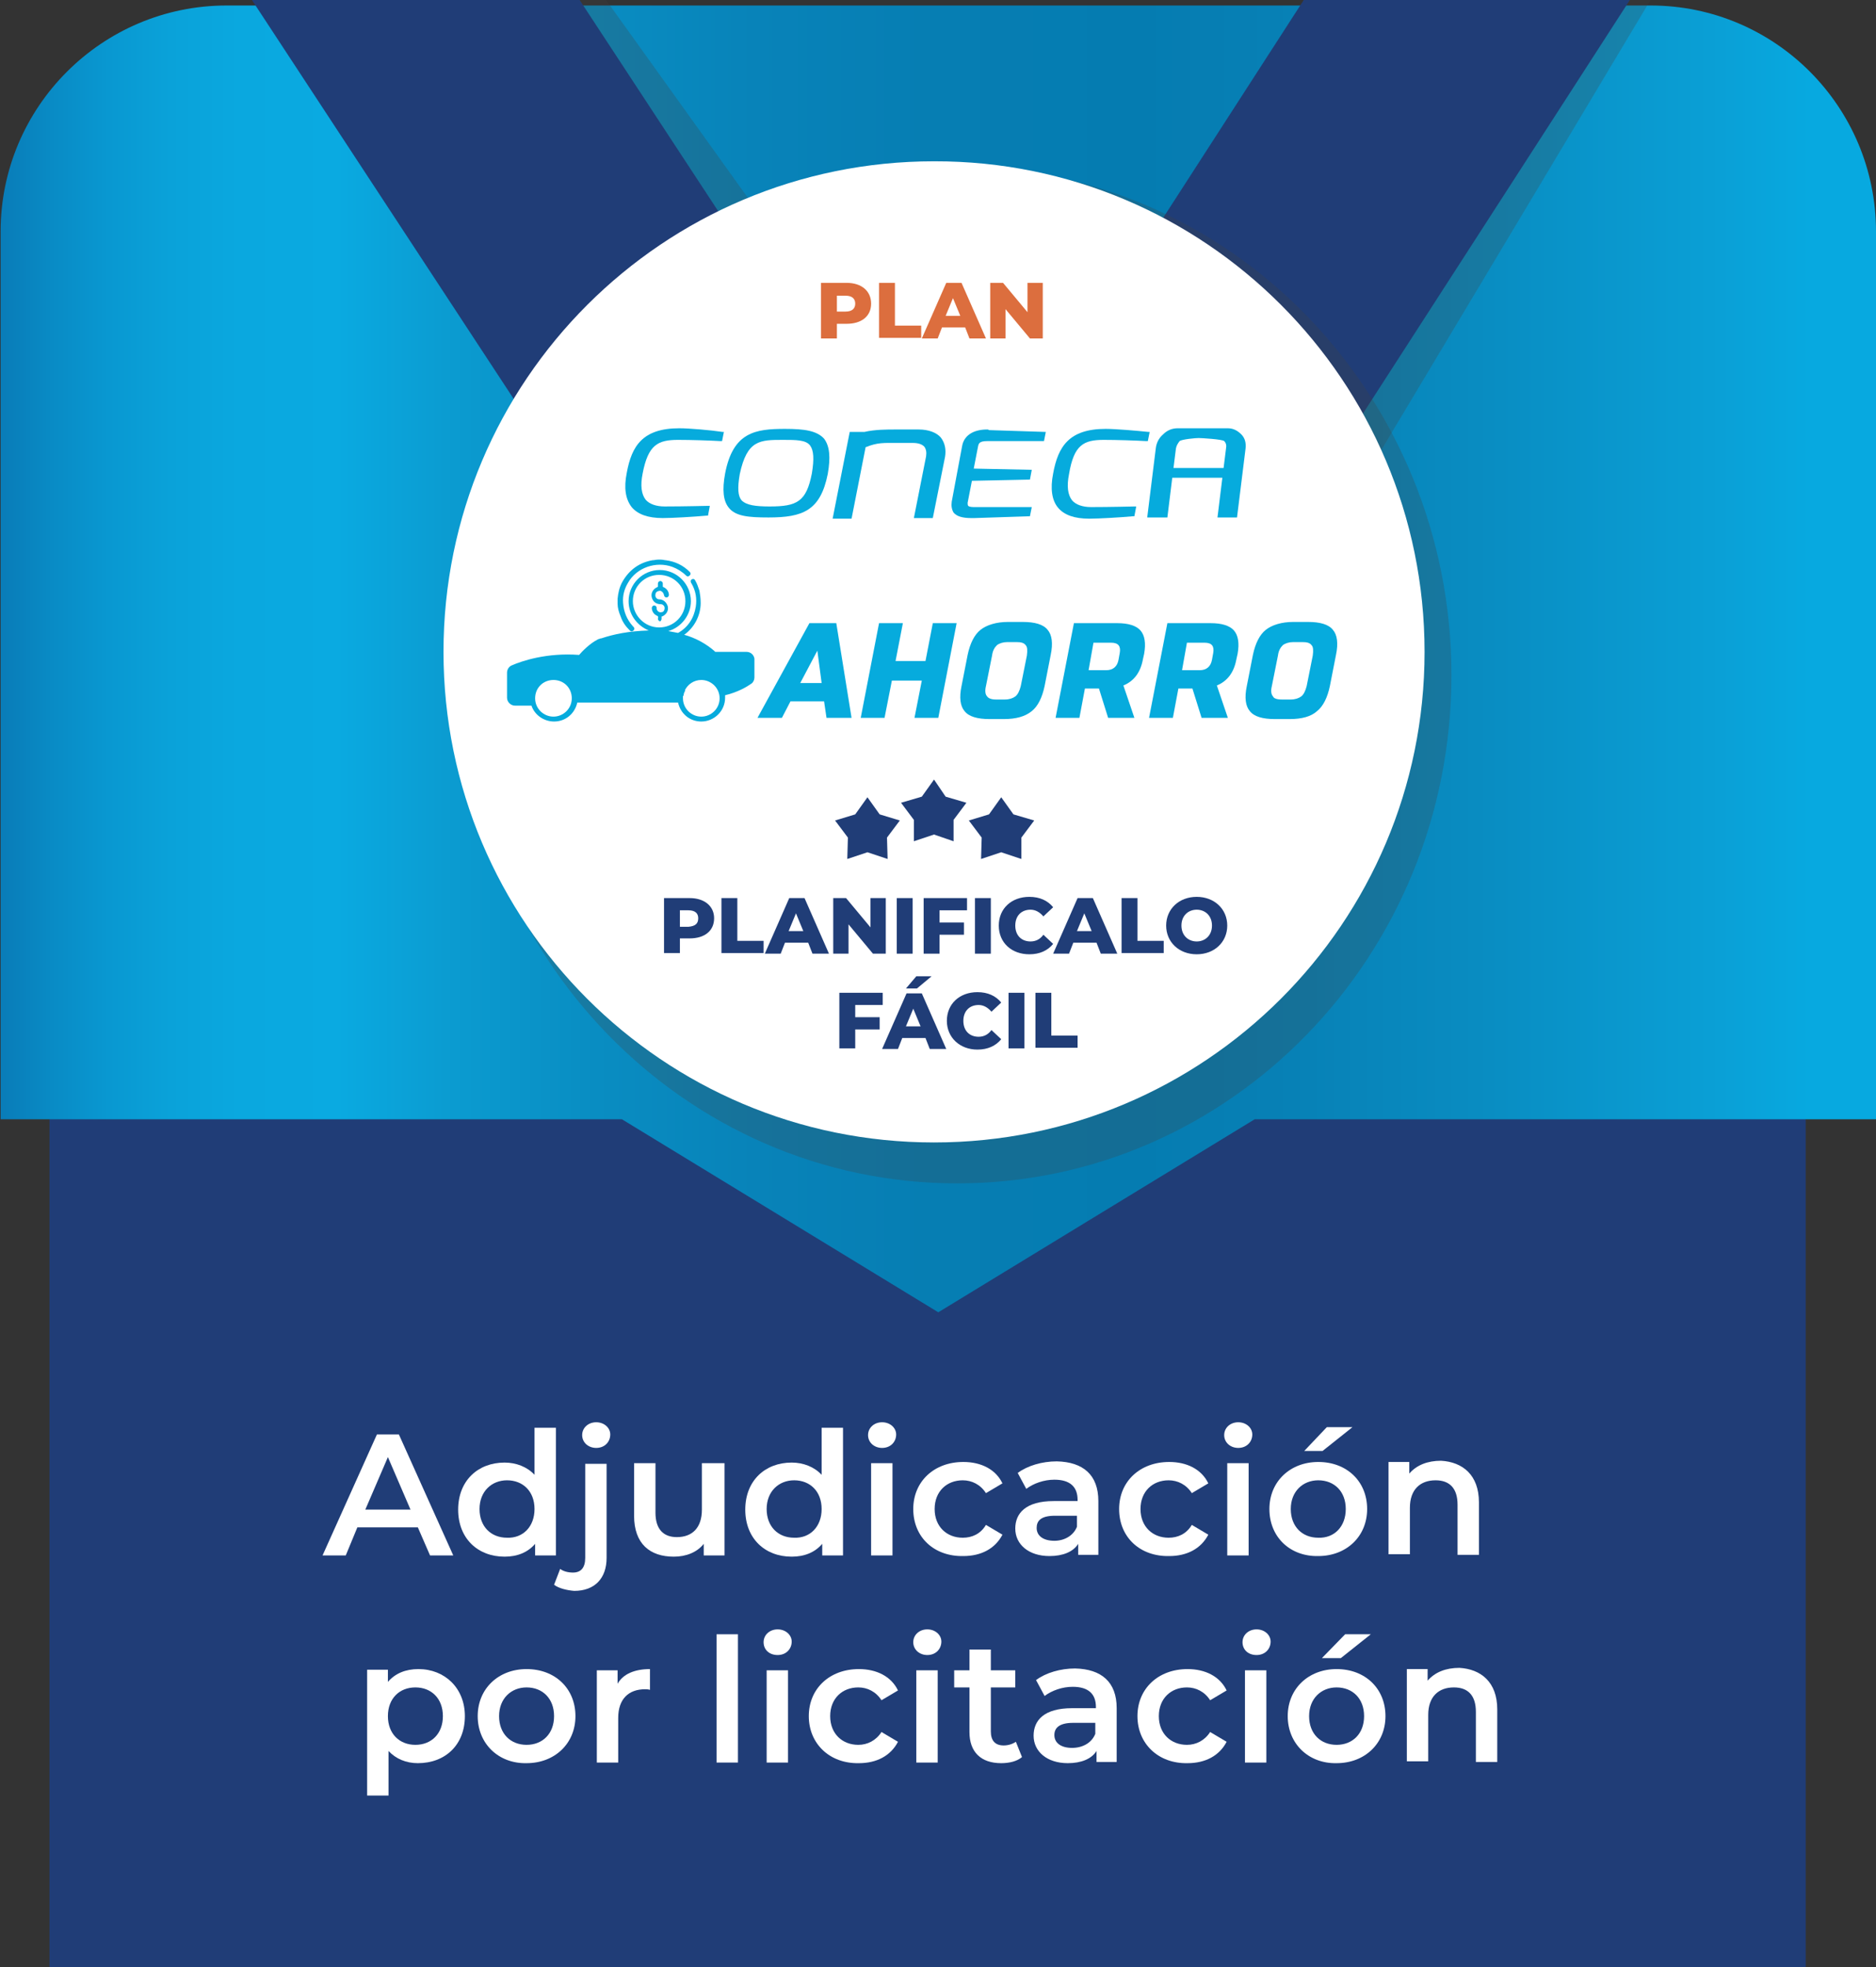
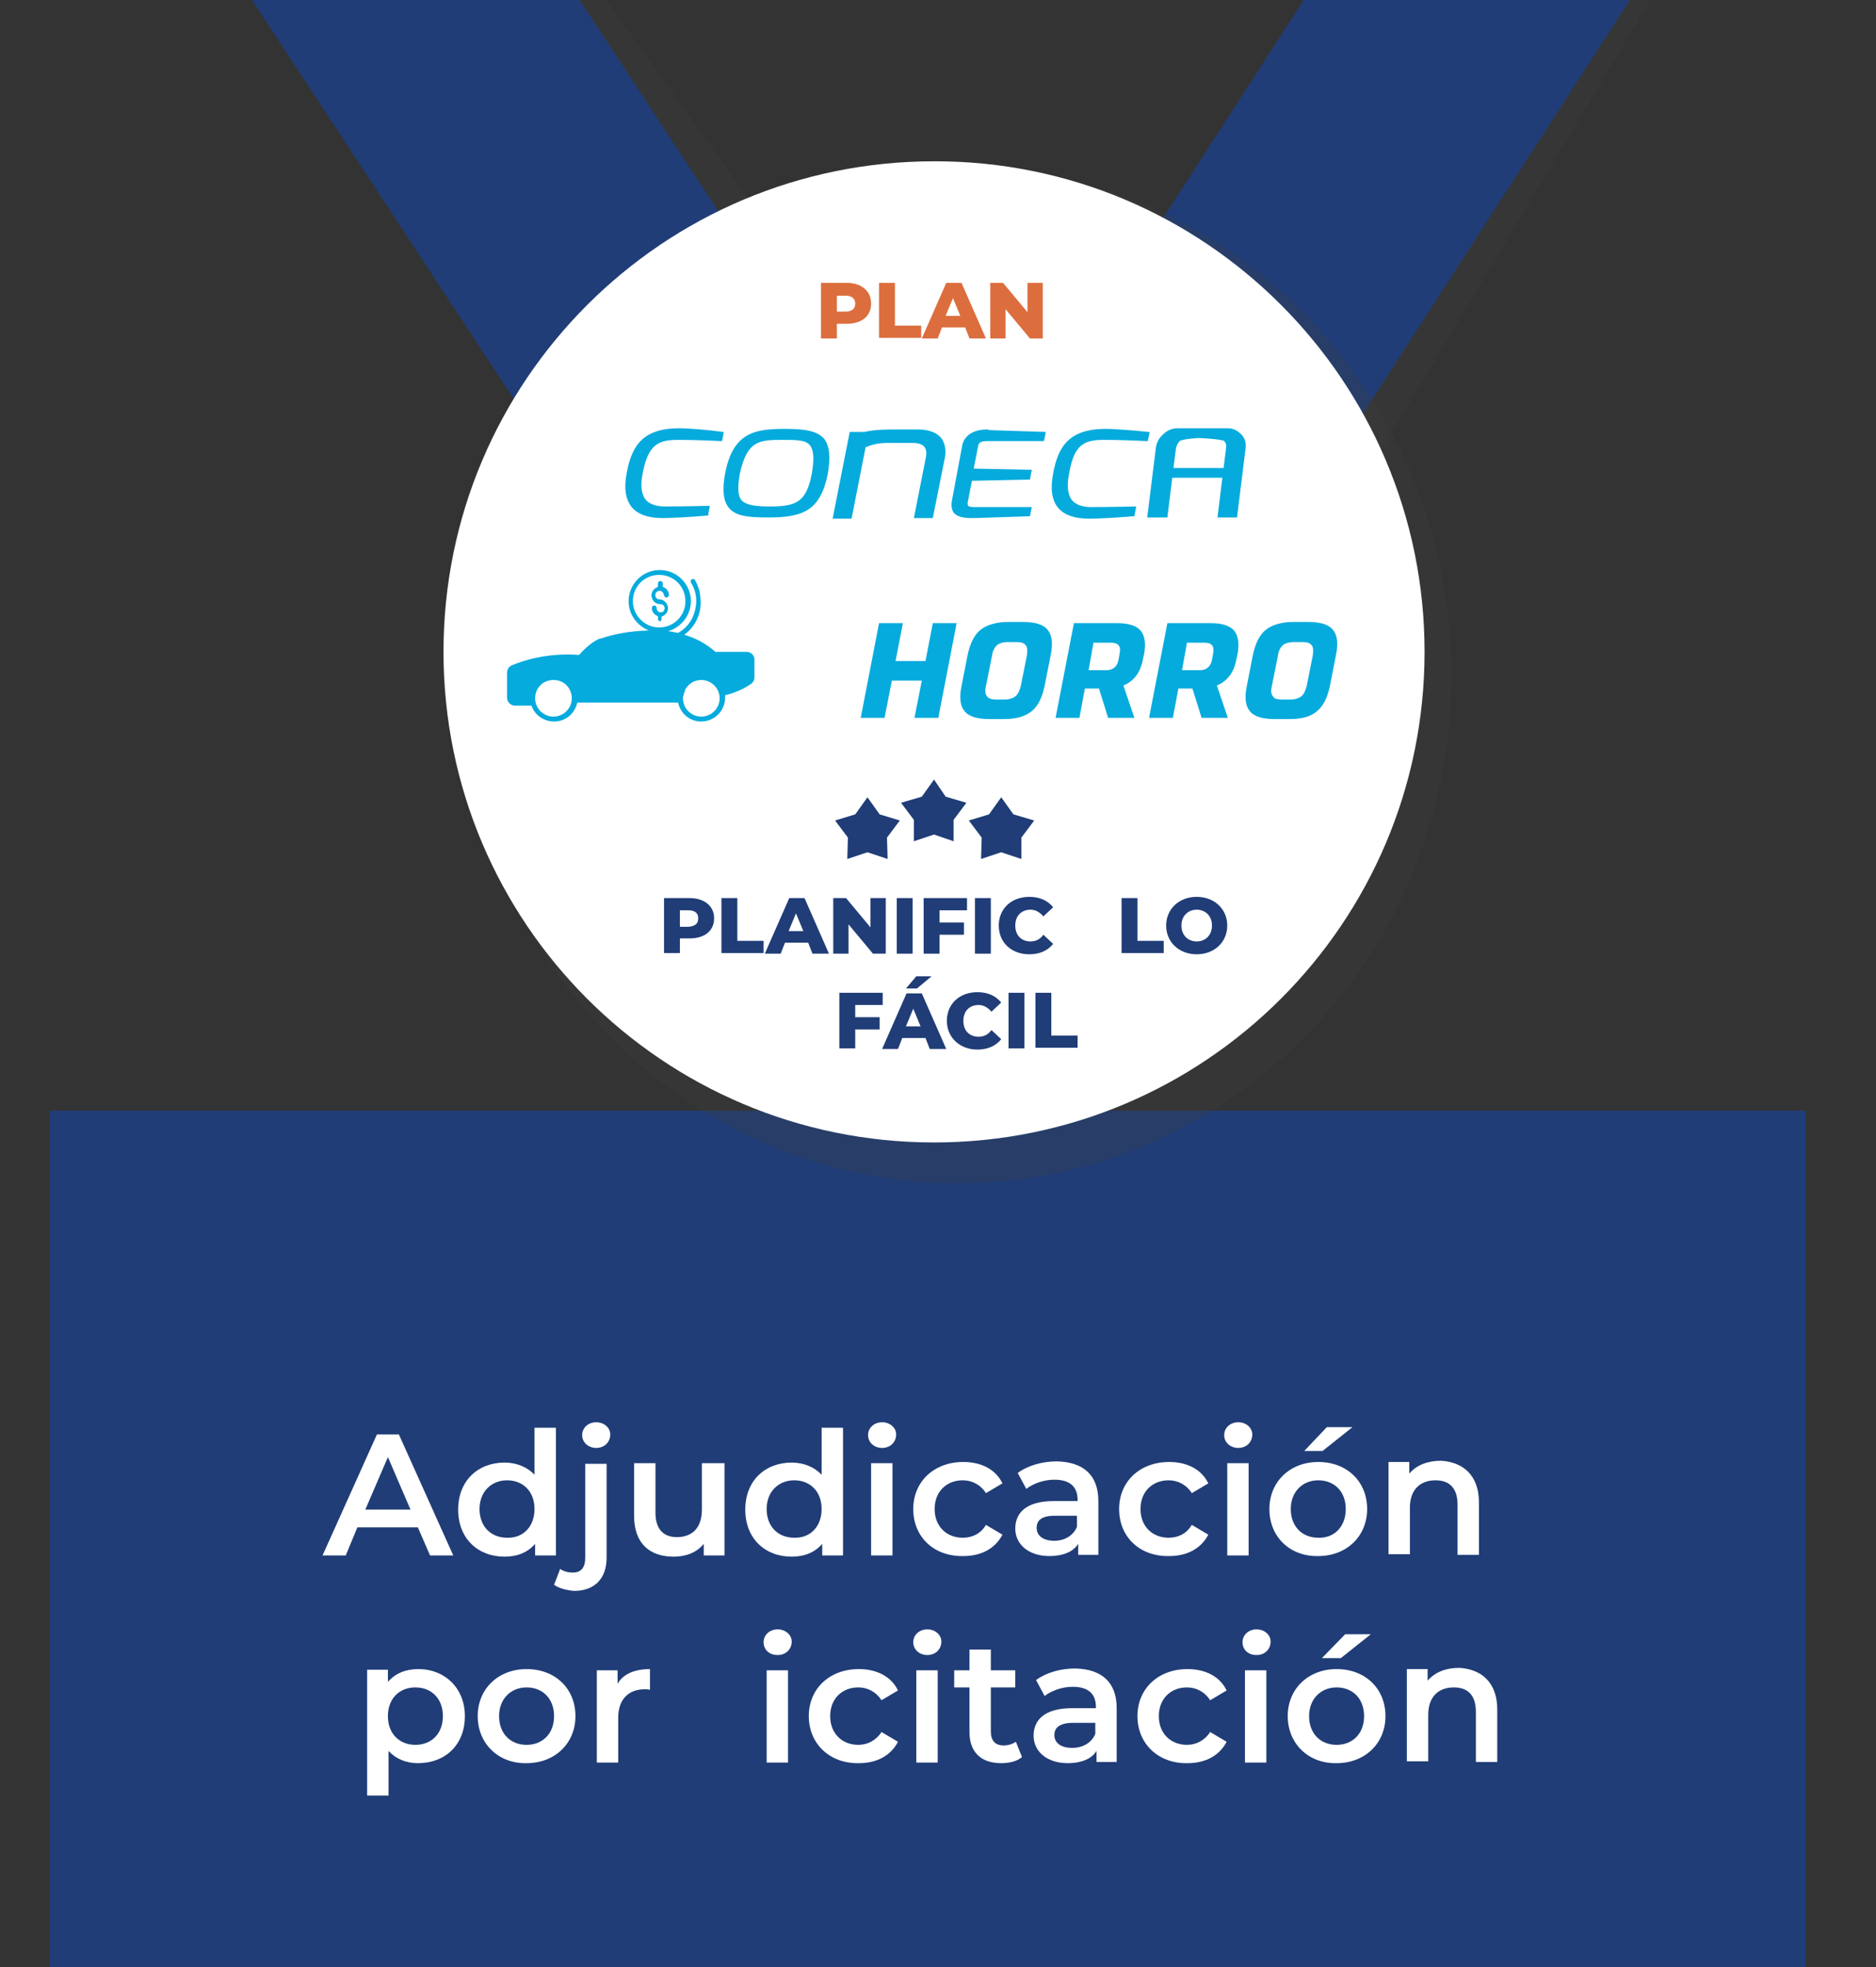
<svg xmlns="http://www.w3.org/2000/svg" xmlns:xlink="http://www.w3.org/1999/xlink" version="1.1" id="Layer_1" x="0px" y="0px" width="307.1px" height="322px" viewBox="0 0 307.1 322" style="enable-background:new 0 0 307.1 322;" xml:space="preserve">
  <rect x="0" y="0" width="307.1" height="322" fill="#333333" stroke="none" />
  <style type="text/css"> .st0{fill:#203D77;} .st1{fill:#FFFFFF;} .st2{fill:url(#SVGID_1_);} .st3{clip-path:url(#SVGID_00000166675692373076106970000000522590139367007161_);} .st4{opacity:0.25;fill:#424143;} .st5{fill:#DC6E3E;} .st6{fill:#06ABDD;} </style>
  <rect x="8.1" y="181.8" class="st0" width="287.5" height="140.2" />
  <g>
    <path class="st1" d="M68.4,250h-9.9l-1.9,4.6h-3.8l8.9-19.8h3.6l8.9,19.8h-3.8L68.4,250z M67.2,247.1l-3.7-8.6l-3.7,8.6H67.2z" />
    <path class="st1" d="M91,233.6v21h-3.4v-1.9c-1.2,1.4-2.9,2.1-5,2.1c-4.4,0-7.6-3-7.6-7.7c0-4.7,3.2-7.7,7.6-7.7 c1.9,0,3.7,0.7,4.9,2v-7.7H91z M87.5,247c0-2.9-1.9-4.7-4.5-4.7c-2.5,0-4.5,1.8-4.5,4.7s1.9,4.7,4.5,4.7 C85.6,251.8,87.5,249.9,87.5,247z" />
    <path class="st1" d="M90.7,259.4l1-2.6c0.5,0.4,1.3,0.6,2.1,0.6c1.3,0,2-0.8,2-2.4v-15.4h3.5v15.4c0,3.3-1.9,5.4-5.3,5.4 C92.8,260.3,91.5,260,90.7,259.4z M95.3,234.9c0-1.2,1-2.1,2.3-2.1c1.3,0,2.3,0.9,2.3,2c0,1.2-0.9,2.2-2.3,2.2 C96.3,237,95.3,236.1,95.3,234.9z" />
    <path class="st1" d="M118.6,239.5v15.1h-3.4v-1.9c-1.1,1.4-2.9,2.1-4.9,2.1c-3.9,0-6.5-2.1-6.5-6.7v-8.6h3.5v8.1c0,2.7,1.3,4,3.5,4 c2.5,0,4.1-1.5,4.1-4.5v-7.6H118.6z" />
    <path class="st1" d="M138,233.6v21h-3.4v-1.9c-1.2,1.4-2.9,2.1-5,2.1c-4.4,0-7.6-3-7.6-7.7c0-4.7,3.2-7.7,7.6-7.7 c1.9,0,3.7,0.7,4.9,2v-7.7H138z M134.5,247c0-2.9-1.9-4.7-4.5-4.7c-2.5,0-4.5,1.8-4.5,4.7s1.9,4.7,4.5,4.7 C132.6,251.8,134.5,249.9,134.5,247z" />
    <path class="st1" d="M142.1,234.9c0-1.2,1-2.1,2.3-2.1c1.3,0,2.3,0.9,2.3,2c0,1.2-0.9,2.2-2.3,2.2 C143.1,237,142.1,236.1,142.1,234.9z M142.6,239.5h3.5v15.1h-3.5V239.5z" />
    <path class="st1" d="M149.5,247c0-4.5,3.4-7.7,8.2-7.7c2.9,0,5.3,1.2,6.4,3.5l-2.7,1.6c-0.9-1.4-2.3-2.1-3.8-2.1 c-2.6,0-4.6,1.8-4.6,4.7c0,2.9,2,4.7,4.6,4.7c1.5,0,2.9-0.6,3.8-2.1l2.7,1.6c-1.2,2.3-3.5,3.5-6.4,3.5 C152.9,254.8,149.5,251.6,149.5,247z" />
    <path class="st1" d="M179.8,245.7v8.8h-3.3v-1.8c-0.8,1.3-2.5,2-4.7,2c-3.4,0-5.6-1.9-5.6-4.5c0-2.5,1.7-4.5,6.3-4.5h3.9v-0.2 c0-2.1-1.2-3.3-3.8-3.3c-1.7,0-3.4,0.6-4.6,1.5l-1.4-2.6c1.6-1.2,4-1.9,6.4-1.9C177.3,239.3,179.8,241.4,179.8,245.7z M176.3,249.9 v-1.8h-3.6c-2.4,0-3,0.9-3,2c0,1.3,1.1,2.1,2.9,2.1C174.2,252.2,175.7,251.4,176.3,249.9z" />
    <path class="st1" d="M183.2,247c0-4.5,3.4-7.7,8.2-7.7c2.9,0,5.3,1.2,6.4,3.5l-2.7,1.6c-0.9-1.4-2.3-2.1-3.8-2.1 c-2.6,0-4.6,1.8-4.6,4.7c0,2.9,2,4.7,4.6,4.7c1.5,0,2.9-0.6,3.8-2.1l2.7,1.6c-1.2,2.3-3.5,3.5-6.4,3.5 C186.6,254.8,183.2,251.6,183.2,247z" />
    <path class="st1" d="M200.4,234.9c0-1.2,1-2.1,2.3-2.1s2.3,0.9,2.3,2c0,1.2-0.9,2.2-2.3,2.2C201.4,237,200.4,236.1,200.4,234.9z M200.9,239.5h3.5v15.1h-3.5V239.5z" />
    <path class="st1" d="M207.8,247c0-4.5,3.4-7.7,8-7.7c4.7,0,8,3.2,8,7.7s-3.4,7.7-8,7.7C211.2,254.8,207.8,251.6,207.8,247z M220.3,247c0-2.9-1.9-4.7-4.5-4.7c-2.5,0-4.5,1.8-4.5,4.7s1.9,4.7,4.5,4.7C218.4,251.8,220.3,249.9,220.3,247z M217.2,233.6h4.2 l-4.9,3.9h-3L217.2,233.6z" />
    <path class="st1" d="M242.1,245.9v8.6h-3.5v-8.2c0-2.7-1.3-4-3.6-4c-2.5,0-4.2,1.5-4.2,4.5v7.6h-3.5v-15.1h3.4v1.9 c1.2-1.4,3-2.1,5.2-2.1C239.4,239.3,242.1,241.4,242.1,245.9z" />
    <path class="st1" d="M76.1,280.9c0,4.7-3.2,7.7-7.7,7.7c-1.9,0-3.6-0.7-4.8-2v7.3h-3.5v-20.6h3.4v2c1.2-1.4,2.9-2.1,5-2.1 C72.8,273.2,76.1,276.3,76.1,280.9z M72.5,280.9c0-2.9-1.9-4.7-4.5-4.7s-4.5,1.8-4.5,4.7s1.9,4.7,4.5,4.7S72.5,283.8,72.5,280.9z" />
    <path class="st1" d="M78.2,280.9c0-4.5,3.4-7.7,8-7.7c4.7,0,8,3.2,8,7.7c0,4.5-3.4,7.7-8,7.7C81.6,288.7,78.2,285.4,78.2,280.9z M90.7,280.9c0-2.9-1.9-4.7-4.5-4.7c-2.5,0-4.5,1.8-4.5,4.7s1.9,4.7,4.5,4.7C88.8,285.6,90.7,283.8,90.7,280.9z" />
    <path class="st1" d="M106.4,273.2v3.4c-0.3-0.1-0.6-0.1-0.8-0.1c-2.7,0-4.4,1.6-4.4,4.7v7.3h-3.5v-15.1h3.4v2.2 C102,274,103.9,273.2,106.4,273.2z" />
-     <path class="st1" d="M117.3,267.5h3.5v21h-3.5V267.5z" />
    <path class="st1" d="M125,268.8c0-1.2,1-2.1,2.3-2.1c1.3,0,2.3,0.9,2.3,2c0,1.2-0.9,2.2-2.3,2.2C125.9,270.9,125,270,125,268.8z M125.5,273.4h3.5v15.1h-3.5V273.4z" />
    <path class="st1" d="M132.4,280.9c0-4.5,3.4-7.7,8.2-7.7c2.9,0,5.3,1.2,6.4,3.5l-2.7,1.6c-0.9-1.4-2.3-2.1-3.8-2.1 c-2.6,0-4.6,1.8-4.6,4.7c0,2.9,2,4.7,4.6,4.7c1.5,0,2.9-0.7,3.8-2.1l2.7,1.6c-1.2,2.3-3.5,3.5-6.4,3.5 C135.8,288.7,132.4,285.4,132.4,280.9z" />
    <path class="st1" d="M149.5,268.8c0-1.2,1-2.1,2.3-2.1c1.3,0,2.3,0.9,2.3,2c0,1.2-0.9,2.2-2.3,2.2 C150.5,270.9,149.5,270,149.5,268.8z M150,273.4h3.5v15.1H150V273.4z" />
    <path class="st1" d="M167.3,287.6c-0.8,0.7-2.1,1-3.4,1c-3.3,0-5.2-1.8-5.2-5.1v-7.3h-2.5v-2.8h2.5v-3.4h3.5v3.4h4v2.8h-4v7.2 c0,1.5,0.7,2.3,2.1,2.3c0.7,0,1.4-0.2,2-0.6L167.3,287.6z" />
    <path class="st1" d="M182.8,279.6v8.8h-3.3v-1.8c-0.8,1.3-2.5,2-4.7,2c-3.4,0-5.6-1.9-5.6-4.5c0-2.5,1.7-4.5,6.3-4.5h3.9v-0.2 c0-2.1-1.2-3.3-3.8-3.3c-1.7,0-3.4,0.6-4.6,1.5l-1.4-2.6c1.6-1.2,4-1.9,6.4-1.9C180.3,273.2,182.8,275.3,182.8,279.6z M179.3,283.8 V282h-3.6c-2.4,0-3.1,0.9-3.1,2c0,1.3,1.1,2.1,2.9,2.1C177.2,286.1,178.7,285.3,179.3,283.8z" />
    <path class="st1" d="M186.2,280.9c0-4.5,3.4-7.7,8.2-7.7c2.9,0,5.3,1.2,6.4,3.5l-2.7,1.6c-0.9-1.4-2.3-2.1-3.8-2.1 c-2.6,0-4.6,1.8-4.6,4.7c0,2.9,2,4.7,4.6,4.7c1.5,0,2.9-0.7,3.8-2.1l2.7,1.6c-1.2,2.3-3.5,3.5-6.4,3.5 C189.6,288.7,186.2,285.4,186.2,280.9z" />
    <path class="st1" d="M203.4,268.8c0-1.2,1-2.1,2.3-2.1c1.3,0,2.3,0.9,2.3,2c0,1.2-0.9,2.2-2.3,2.2 C204.3,270.9,203.4,270,203.4,268.8z M203.8,273.4h3.5v15.1h-3.5V273.4z" />
    <path class="st1" d="M210.8,280.9c0-4.5,3.4-7.7,8-7.7c4.7,0,8,3.2,8,7.7c0,4.5-3.4,7.7-8,7.7C214.2,288.7,210.8,285.4,210.8,280.9 z M223.3,280.9c0-2.9-1.9-4.7-4.5-4.7c-2.5,0-4.5,1.8-4.5,4.7s1.9,4.7,4.5,4.7C221.4,285.6,223.3,283.8,223.3,280.9z M220.2,267.5 h4.2l-4.9,3.9h-3.1L220.2,267.5z" />
    <path class="st1" d="M245.1,279.8v8.6h-3.5v-8.2c0-2.7-1.3-4-3.6-4c-2.5,0-4.2,1.5-4.2,4.5v7.6h-3.5v-15.1h3.4v1.9 c1.2-1.4,3-2.1,5.2-2.1C242.4,273.2,245.1,275.3,245.1,279.8z" />
  </g>
  <g>
    <linearGradient id="SVGID_1_" gradientUnits="userSpaceOnUse" x1="0.131" y1="107.878" x2="307.135" y2="107.878">
      <stop offset="0" style="stop-color:#097CB8" />
      <stop offset="2.724729e-02" style="stop-color:#098BC5" />
      <stop offset="5.752530e-02" style="stop-color:#0998D1" />
      <stop offset="9.053286e-02" style="stop-color:#0AA2D9" />
      <stop offset="0.128" style="stop-color:#0AA8DF" />
      <stop offset="0.179" style="stop-color:#0AAAE1" />
      <stop offset="0.237" style="stop-color:#0B9CD1" />
      <stop offset="0.317" style="stop-color:#098DC2" />
      <stop offset="0.402" style="stop-color:#0883B9" />
      <stop offset="0.494" style="stop-color:#067EB3" />
      <stop offset="0.607" style="stop-color:#057CB1" />
      <stop offset="0.679" style="stop-color:#0780B5" />
      <stop offset="0.787" style="stop-color:#098CC1" />
      <stop offset="0.917" style="stop-color:#0AA0D6" />
      <stop offset="0.965" style="stop-color:#07A9E0" />
    </linearGradient>
-     <path class="st2" d="M270.2,0.9H37.1C16.7,0.9,0.1,17.5,0.1,37.9v145.3h101.7l51.8,31.6l51.8-31.6h101.7V37.9 C307.1,17.5,290.6,0.9,270.2,0.9z" />
    <g>
      <defs>
        <path id="SVGID_00000122711412398356751570000003451151532884115382_" d="M270.7,0H37.1C16.7,0,0.1,16.5,0.1,36.9L0,183.5 l100.9-0.3l51.8,31.6l51.8-31.6h101.7l0.6-150.8C306.8,12,291.1,0,270.7,0z" />
      </defs>
      <clipPath id="SVGID_00000142175335124337811970000004131430835913176480_">
        <use xlink:href="#SVGID_00000122711412398356751570000003451151532884115382_" style="overflow:visible;" />
      </clipPath>
      <g style="clip-path:url(#SVGID_00000142175335124337811970000004131430835913176480_);">
        <g>
          <path class="st4" d="M301.6-52.5L223.7,77.7L186,53.4l80.1-124.1L301.6-52.5z M12.5-46.4L92.3,75.2l43.4-24.3L48.1-71.3 L12.5-46.4z" />
          <path class="st0" d="M299.4-50.5L219.3,73.6l-37.7-24.3l80.1-124.1L299.4-50.5z M8.1-50.5L87.9,71.1l37.7-24.3L45.8-74.8 L8.1-50.5z" />
        </g>
        <g>
          <path class="st4" d="M237.6,110.5c0,46-36.2,83.2-80.9,83.2c-44.7,0-80.9-37.3-80.9-83.2c0-46,36.2-83.2,80.9-83.2 C201.4,27.3,237.6,64.6,237.6,110.5z" />
          <path class="st1" d="M233.2,106.7c0,44.4-36,80.3-80.3,80.3c-44.4,0-80.3-36-80.3-80.3c0-44.4,36-80.3,80.3-80.3 C197.2,26.3,233.2,62.3,233.2,106.7z" />
        </g>
      </g>
    </g>
    <g>
      <path class="st5" d="M142.6,49.7c0,2.1-1.6,3.3-4,3.3H137v2.4h-2.6v-9.1h4.2C141,46.3,142.6,47.6,142.6,49.7z M140,49.7 c0-0.8-0.5-1.3-1.6-1.3H137V51h1.4C139.5,51,140,50.5,140,49.7z" />
      <path class="st5" d="M143.9,46.3h2.6v7h4.3v2h-6.9V46.3z" />
      <path class="st5" d="M158,53.6h-3.8l-0.7,1.8h-2.6l4-9.1h2.5l4,9.1h-2.7L158,53.6z M157.2,51.7l-1.2-2.9l-1.2,2.9H157.2z" />
      <path class="st5" d="M170.7,46.3v9.1h-2.1l-4-4.8v4.8h-2.5v-9.1h2.1l4,4.8v-4.8H170.7z" />
    </g>
    <g>
      <path class="st0" d="M116.9,150.3c0,2.1-1.6,3.3-4,3.3h-1.6v2.4h-2.6V147h4.2C115.3,147,116.9,148.3,116.9,150.3z M114.3,150.3 c0-0.8-0.5-1.3-1.6-1.3h-1.4v2.7h1.4C113.8,151.6,114.3,151.2,114.3,150.3z" />
      <path class="st0" d="M118.1,147h2.6v7h4.3v2h-6.9V147z" />
      <path class="st0" d="M132.3,154.3h-3.8l-0.7,1.8h-2.6l4-9.1h2.5l4,9.1H133L132.3,154.3z M131.5,152.4l-1.2-2.9l-1.2,2.9H131.5z" />
      <path class="st0" d="M145,147v9.1h-2.1l-4-4.8v4.8h-2.5V147h2.1l4,4.8V147H145z" />
      <path class="st0" d="M146.8,147h2.6v9.1h-2.6V147z" />
      <path class="st0" d="M153.8,149v2h4v2h-4v3.1h-2.6V147h7.1v2H153.8z" />
      <path class="st0" d="M159.6,147h2.6v9.1h-2.6V147z" />
      <path class="st0" d="M163.5,151.5c0-2.8,2.1-4.7,5-4.7c1.7,0,3,0.6,3.9,1.7l-1.6,1.5c-0.6-0.7-1.3-1.1-2.1-1.1 c-1.5,0-2.5,1-2.5,2.6s1,2.6,2.5,2.6c0.9,0,1.6-0.4,2.1-1.1l1.6,1.5c-0.9,1.1-2.2,1.7-3.9,1.7 C165.6,156.2,163.5,154.3,163.5,151.5z" />
-       <path class="st0" d="M179.5,154.3h-3.8l-0.7,1.8h-2.6l4-9.1h2.5l4,9.1h-2.7L179.5,154.3z M178.7,152.4l-1.2-2.9l-1.2,2.9H178.7z" />
      <path class="st0" d="M183.6,147h2.6v7h4.3v2h-6.9V147z" />
      <path class="st0" d="M190.9,151.5c0-2.7,2.1-4.7,5-4.7s5,2,5,4.7c0,2.7-2.1,4.7-5,4.7S190.9,154.2,190.9,151.5z M198.4,151.5 c0-1.6-1.1-2.6-2.5-2.6s-2.5,1-2.5,2.6c0,1.6,1.1,2.6,2.5,2.6S198.4,153.1,198.4,151.5z" />
      <path class="st0" d="M140,164.5v2h4v2h-4v3.1h-2.6v-9.1h7.1v2H140z" />
      <path class="st0" d="M151.5,169.9h-3.8l-0.7,1.8h-2.6l4-9.1h2.5l4,9.1h-2.7L151.5,169.9z M150.1,161.8h-1.8l1.7-2h2.5L150.1,161.8 z M150.7,168l-1.2-2.9l-1.2,2.9H150.7z" />
      <path class="st0" d="M155,167.1c0-2.8,2.1-4.7,5-4.7c1.7,0,3,0.6,3.9,1.7l-1.6,1.5c-0.6-0.7-1.3-1.1-2.1-1.1c-1.5,0-2.5,1-2.5,2.6 s1,2.6,2.5,2.6c0.9,0,1.6-0.4,2.1-1.1l1.6,1.5c-0.9,1.1-2.2,1.7-3.9,1.7C157.1,171.8,155,169.8,155,167.1z" />
      <path class="st0" d="M165.1,162.5h2.6v9.1h-2.6V162.5z" />
      <path class="st0" d="M169.5,162.5h2.6v7h4.3v2h-6.9V162.5z" />
    </g>
    <g>
      <polygon class="st0" points="142,130.5 144,133.3 147.3,134.3 145.2,137.1 145.3,140.6 142,139.5 138.7,140.6 138.8,137.1 136.7,134.3 140,133.3 " />
      <polygon class="st0" points="163.9,130.5 165.9,133.3 169.3,134.3 167.2,137.1 167.2,140.6 163.9,139.5 160.6,140.6 160.7,137.1 158.6,134.3 161.9,133.3 " />
      <polygon class="st0" points="152.9,127.6 154.8,130.4 158.2,131.4 156.1,134.2 156.1,137.7 152.9,136.6 149.6,137.7 149.6,134.2 147.5,131.4 150.9,130.4 " />
    </g>
    <g>
      <path class="st6" d="M111.2,70.1c-6,0-7.8,2.9-8.6,7.3c-0.5,2.5-0.2,4.3,0.8,5.6c1,1.2,2.7,1.8,5.1,1.8c1.5,0,5-0.2,7.2-0.4l0.2,0 l0.3-1.6l-0.3,0c0,0-4.1,0.1-7.1,0.1c-1.4,0-2.5-0.4-3.1-1.1c-0.7-0.9-0.9-2.3-0.5-4.3c0.9-4.7,2.5-5.5,5.8-5.5 c2.1,0,5.2,0.1,6.9,0.2l0.3,0l0.3-1.5l-0.2,0C116.3,70.4,112.8,70.1,111.2,70.1" />
      <path class="st6" d="M128.5,70.2c-4.8,0-8.5,0.5-9.8,7.3c-0.5,2.7-0.3,4.5,0.6,5.6c1.1,1.4,3.2,1.6,6.5,1.6c5.6,0,8.5-1.1,9.7-7.1 c0.5-2.8,0.3-4.6-0.6-5.8C133.7,70.5,131.7,70.2,128.5,70.2 M128.2,72c2.1,0,3.7,0,4.4,0.9c0.6,0.8,0.7,2.2,0.3,4.6 c-0.9,4.6-2.4,5.4-6.9,5.4c-2.3,0-3.8-0.2-4.6-1c-0.6-0.7-0.7-2-0.3-4.3C122.3,72,124.4,72,128.2,72" />
      <path class="st6" d="M161.6,70.3c-2.3,0-3.8,1-4.1,2.7l-1.7,9.1c-0.1,0.7,0,1.3,0.3,1.8c0.5,0.6,1.4,0.9,2.9,0.9 c0.2,0,0.3,0,0.5,0l9.1-0.3l0.3-1.5h-9.2c-0.5,0-1,0-1.2-0.2c-0.1-0.1-0.1-0.3-0.1-0.5l0.7-3.6l9.5-0.2l0.3-1.6l-9.5-0.2l0.7-3.6 c0.1-0.5,0.2-0.9,1.5-0.9h9.3l0.3-1.5l-9.3-0.3C161.8,70.3,161.7,70.3,161.6,70.3" />
      <path class="st6" d="M180.7,72c2.1,0,5.2,0.1,6.9,0.2l0.3,0l0.3-1.5l-0.2,0c-1.9-0.2-5.4-0.5-7-0.5c-6,0-7.8,2.9-8.6,7.3 c-0.5,2.5-0.2,4.4,0.8,5.6c1,1.2,2.7,1.8,5.1,1.8c1.5,0,5.1-0.2,7.2-0.4l0.2,0l0.3-1.6l-0.3,0c0,0-4.1,0.1-7.1,0.1 c-1.4,0-2.5-0.4-3.1-1.1c-0.7-0.9-0.9-2.3-0.5-4.3C175.8,72.8,177.4,72,180.7,72" />
      <path class="st6" d="M203.2,71.1c-0.6-0.6-1.3-1-2.2-1h-8.2c-0.9,0-1.7,0.3-2.4,1c-0.7,0.6-1.1,1.4-1.2,2.3l-1.4,11.3h3.3l0.8-6.5 h8.2l-0.8,6.5h3.2l1.4-11.3C204,72.5,203.8,71.7,203.2,71.1 M200.3,76.6h-8.2l0.4-3.2c0.1-0.5,0.3-0.8,0.6-1.2 c0.4-0.3,2.6-0.5,3.1-0.5c0.5,0,3.9,0.2,4.2,0.5c0.3,0.3,0.4,0.7,0.3,1.2L200.3,76.6z" />
      <path class="st6" d="M150.4,70.3c-0.5,0-1.1,0-1.7,0c-0.7,0-1.4,0-2.2,0c-1.3,0-3.3,0-5,0.4l-0.7,0h-1.7l-2.8,14.2h3.1l2.3-11.7 c2-0.8,2.9-0.7,5.4-0.7c0.7,0,1.4,0,2.3,0c0.9,0,1.5,0.2,1.9,0.6c0.3,0.4,0.4,0.9,0.3,1.6l-2,10.1h3.1l2-10c0.2-1.2,0-2.3-0.7-3.2 C153.3,70.8,152,70.3,150.4,70.3" />
    </g>
    <g>
      <g>
-         <path class="st6" d="M135.3,117.5l-0.4-2.7h-5.5l-1.4,2.7H124l8.5-15.5h4.4l2.5,15.5H135.3z M133.8,106.5l-2.8,5.3h3.5 L133.8,106.5z" />
        <polygon class="st6" points="144.8,117.5 140.9,117.5 143.9,102 147.8,102 146.6,108.2 151.5,108.2 152.7,102 156.6,102 153.6,117.5 149.7,117.5 150.9,111.4 146,111.4 " />
        <path class="st6" d="M164.3,117.7H162c-2,0-3.4-0.4-4.1-1.3c-0.7-0.8-0.9-2.2-0.5-4.1l1-5.1c0.4-1.9,1.1-3.3,2.1-4.1 c1-0.8,2.6-1.3,4.5-1.3h2.4c2,0,3.4,0.4,4.1,1.3c0.7,0.8,0.9,2.2,0.5,4.1l-1,5.1c-0.4,1.9-1.1,3.3-2.1,4.1 C167.8,117.3,166.3,117.7,164.3,117.7 M163,114.5h1.5c0.7,0,1.3-0.2,1.7-0.5c0.4-0.3,0.7-0.9,0.9-1.7l1-5 c0.1-0.8,0.1-1.4-0.2-1.7c-0.3-0.4-0.8-0.5-1.5-0.5h-1.5c-0.7,0-1.3,0.2-1.7,0.5c-0.4,0.4-0.7,0.9-0.8,1.7l-1,5 c-0.2,0.8-0.1,1.4,0.2,1.7C161.8,114.3,162.3,114.5,163,114.5" />
        <path class="st6" d="M177.6,112.7l-0.9,4.8h-3.9l3-15.5h7.1c1.8,0,3.1,0.4,3.8,1.2c0.7,0.8,0.9,2.1,0.6,3.8l-0.2,0.9 c-0.4,2.2-1.5,3.6-3.2,4.3l1.8,5.3h-4.3l-1.5-4.8H177.6z M178.2,109.7h2.9c1.1,0,1.8-0.6,2-1.7l0.2-1.1c0.2-1.1-0.2-1.7-1.4-1.7 h-2.9L178.2,109.7z" />
        <path class="st6" d="M192.9,112.7l-0.9,4.8h-3.9l3-15.5h7.1c1.8,0,3.1,0.4,3.8,1.2c0.7,0.8,0.9,2.1,0.6,3.8l-0.2,0.9 c-0.4,2.2-1.5,3.6-3.2,4.3l1.8,5.3h-4.3l-1.5-4.8H192.9z M193.5,109.7h2.9c1.1,0,1.8-0.6,2-1.7l0.2-1.1c0.2-1.1-0.2-1.7-1.4-1.7 h-2.9L193.5,109.7z" />
        <path class="st6" d="M211.1,117.7h-2.4c-2,0-3.4-0.4-4.1-1.3c-0.7-0.8-0.9-2.2-0.5-4.1l1-5.1c0.4-1.9,1.1-3.3,2.1-4.1 c1-0.8,2.6-1.3,4.5-1.3h2.4c2,0,3.4,0.4,4.1,1.3c0.7,0.8,0.9,2.2,0.5,4.1l-1,5.1c-0.4,1.9-1.1,3.3-2.1,4.1 C214.6,117.3,213.1,117.7,211.1,117.7 M209.8,114.5h1.5c0.7,0,1.3-0.2,1.7-0.5c0.4-0.3,0.7-0.9,0.9-1.7l1-5 c0.1-0.8,0.1-1.4-0.2-1.7c-0.3-0.4-0.8-0.5-1.5-0.5h-1.5c-0.7,0-1.3,0.2-1.7,0.5c-0.4,0.4-0.7,0.9-0.8,1.7l-1,5 c-0.2,0.8-0.1,1.4,0.2,1.7C208.5,114.3,209,114.5,209.8,114.5" />
      </g>
      <g>
-         <path class="st6" d="M101.6,100.9c0.3,0.9,0.8,1.6,1.5,2.3c0.2,0.2,0.4,0.2,0.6,0c0.2-0.2,0.2-0.4,0-0.6c0,0-0.1-0.1-0.1-0.1 c-1-1.1-1.5-2.4-1.6-3.8c-0.1-1.2,0.2-2.3,0.8-3.3c1.4-2.5,4.6-3.6,7.3-2.6c0.8,0.3,1.6,0.8,2.2,1.4c0.2,0.2,0.4,0.2,0.6,0 c0.2-0.2,0.2-0.4,0-0.6c-1.1-1.1-2.4-1.7-3.9-1.9c-0.2,0-0.5-0.1-0.8-0.1c-0.2,0-0.3,0-0.5,0c-0.3,0-0.6,0.1-0.9,0.1 c-2.2,0.4-3.8,1.6-4.9,3.5c-0.5,0.9-0.7,1.8-0.8,2.8c0,0.1,0,0.1,0,0.2c0,0.2,0,0.3,0,0.5c0,0,0,0.1,0,0.1 C101.1,99.5,101.3,100.2,101.6,100.9z" />
        <path class="st6" d="M108.3,101.3c0-0.1,0-0.3,0-0.4c0,0,0.1,0,0.1,0c0.7-0.3,1.1-1,0.9-1.7c-0.2-0.6-0.7-1.1-1.4-1.1 c-0.4,0-0.7-0.4-0.6-0.8c0-0.4,0.4-0.6,0.8-0.6c0.3,0.1,0.5,0.3,0.6,0.7c0,0.2,0.2,0.4,0.4,0.4c0.2,0,0.4-0.2,0.4-0.4 c0-0.6-0.4-1.1-0.9-1.3c-0.1,0-0.1-0.1-0.1-0.2c0-0.1,0-0.2,0-0.4c0-0.2-0.2-0.4-0.4-0.4c-0.2,0-0.4,0.2-0.4,0.4 c0,0.1,0,0.2,0,0.4c0,0.1,0,0.2-0.1,0.2c-0.7,0.3-1.1,1-0.9,1.7c0.2,0.7,0.7,1.1,1.5,1.1c0.3,0,0.6,0.3,0.6,0.6 c0,0.4-0.2,0.7-0.5,0.7c-0.3,0.1-0.7-0.1-0.8-0.5c0-0.1,0-0.2,0-0.2c0-0.2-0.2-0.4-0.4-0.4c-0.2,0-0.4,0.2-0.4,0.4 c0,0.5,0.3,1,0.7,1.2c0.1,0.1,0.3,0.1,0.3,0.2c0.1,0.1,0,0.3,0,0.4c0,0.2,0.2,0.4,0.4,0.4C108.1,101.7,108.3,101.5,108.3,101.3z" />
        <path class="st6" d="M122.2,106.7h-5c-0.1,0-0.2,0-0.2-0.1l0,0c-1.5-1.3-3.2-2.2-5-2.7c1.7-1.2,2.7-3.2,2.7-5.2 c0-0.8-0.1-1.4-0.2-2c-0.2-0.6-0.4-1.2-0.7-1.7c-0.1-0.2-0.3-0.3-0.5-0.2c-0.2,0.1-0.3,0.3-0.2,0.5c0,0.1,0.1,0.2,0.1,0.2 c0.7,1.2,0.9,2.5,0.7,3.8c-0.3,1.9-1.3,3.4-2.9,4.3c-0.5-0.1-1.1-0.2-1.6-0.3c2.1-0.6,3.7-2.6,3.7-4.9c0-2.8-2.3-5.1-5.1-5.1 c-2.8,0-5.1,2.3-5.1,5.1c0,2.2,1.4,4,3.3,4.8c-3.3,0.1-5.7,0.6-7.8,1.3c0,0-0.1,0-0.1,0c0,0,0,0,0,0c-0.2,0.1-0.4,0.1-0.5,0.2 c-1.2,0.6-2.5,1.9-3,2.5c-5.3-0.4-9.4,1-11,1.7c-0.5,0.2-0.8,0.7-0.8,1.2v4.1c0,0.7,0.6,1.3,1.3,1.3h2.7c0.5,1.5,2,2.6,3.7,2.6 c1.9,0,3.4-1.3,3.8-3.1H111c0.4,1.8,1.9,3.1,3.8,3.1c2.1,0,3.9-1.7,3.9-3.9c0-0.1,0-0.3,0-0.4c2.1-0.5,3.6-1.4,4.3-1.9 c0.3-0.2,0.5-0.6,0.5-1v-3.1C123.4,107.2,122.9,106.7,122.2,106.7z M90.6,117.3c-1.6,0-3-1.3-3-3s1.3-3,3-3s3,1.3,3,3 S92.2,117.3,90.6,117.3z M103.6,98.4c0-2.4,1.9-4.3,4.3-4.3c2.4,0,4.3,1.9,4.3,4.3c0,2.4-1.9,4.3-4.3,4.3 C105.5,102.7,103.6,100.7,103.6,98.4z M114.8,117.3c-1.6,0-3-1.3-3-3c0-0.1,0-0.3,0-0.4c0,0,0,0,0.1,0c0-0.3,0.1-0.6,0.3-0.9 c0,0-0.1,0-0.1,0c0.5-1,1.5-1.7,2.7-1.7c1.6,0,3,1.3,3,3S116.4,117.3,114.8,117.3z" />
      </g>
    </g>
  </g>
</svg>